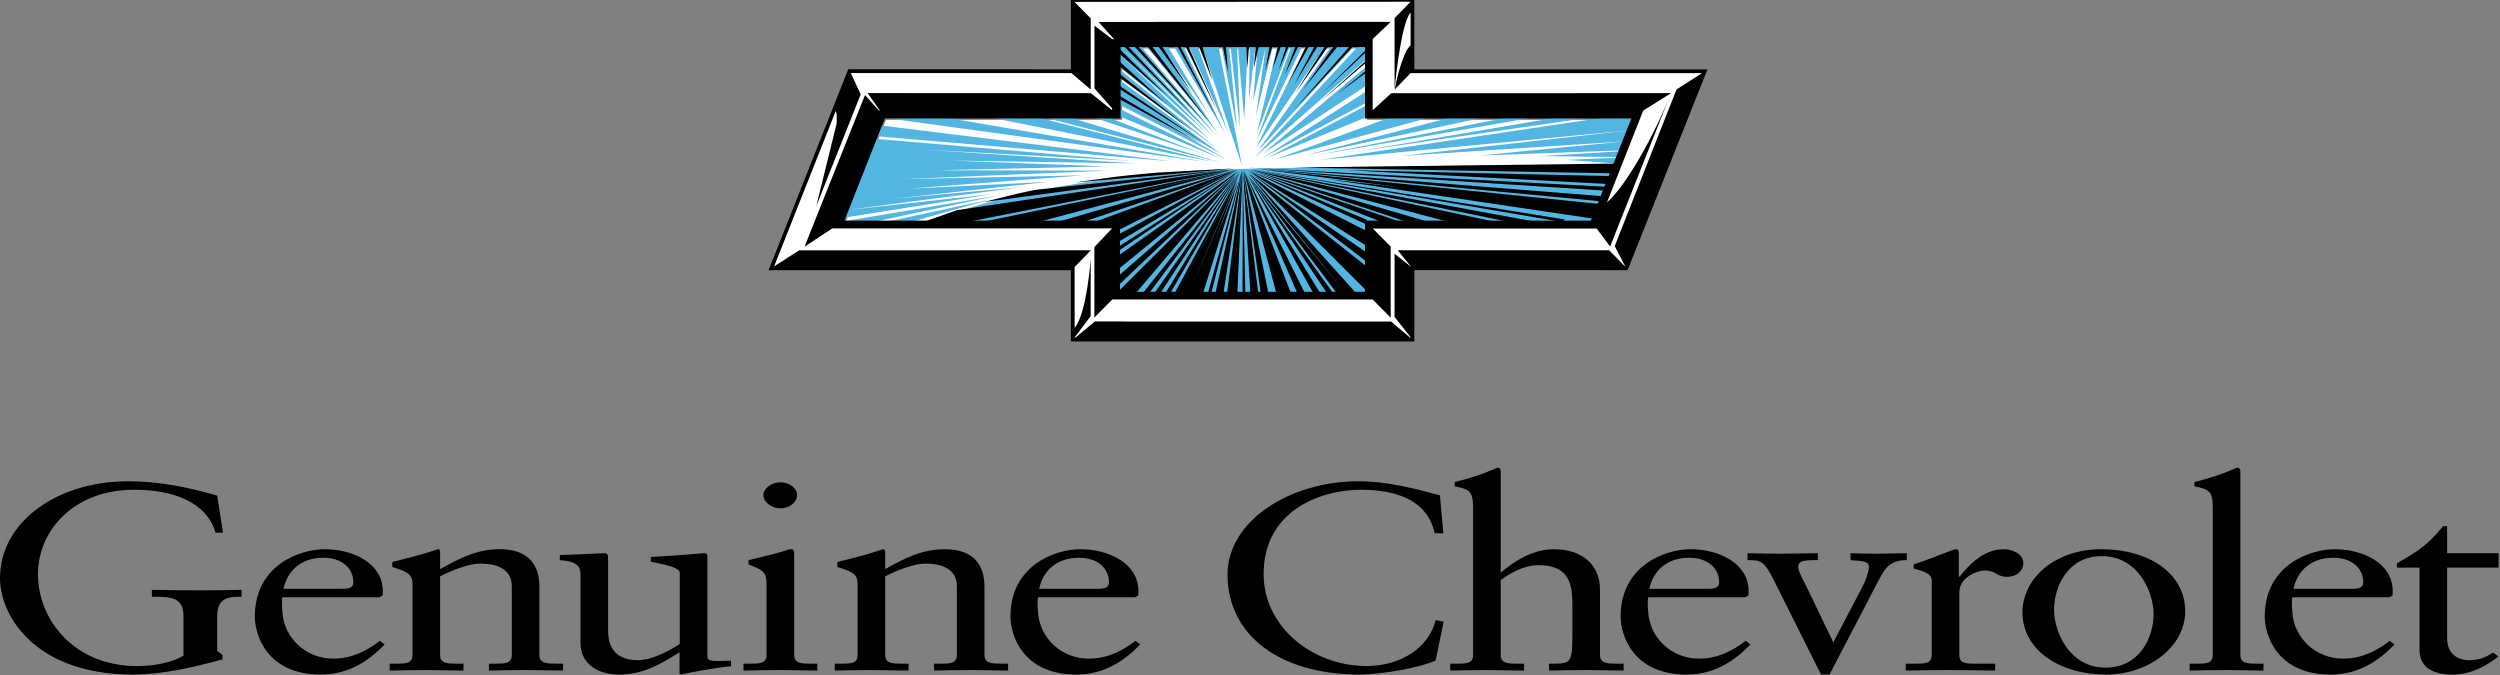
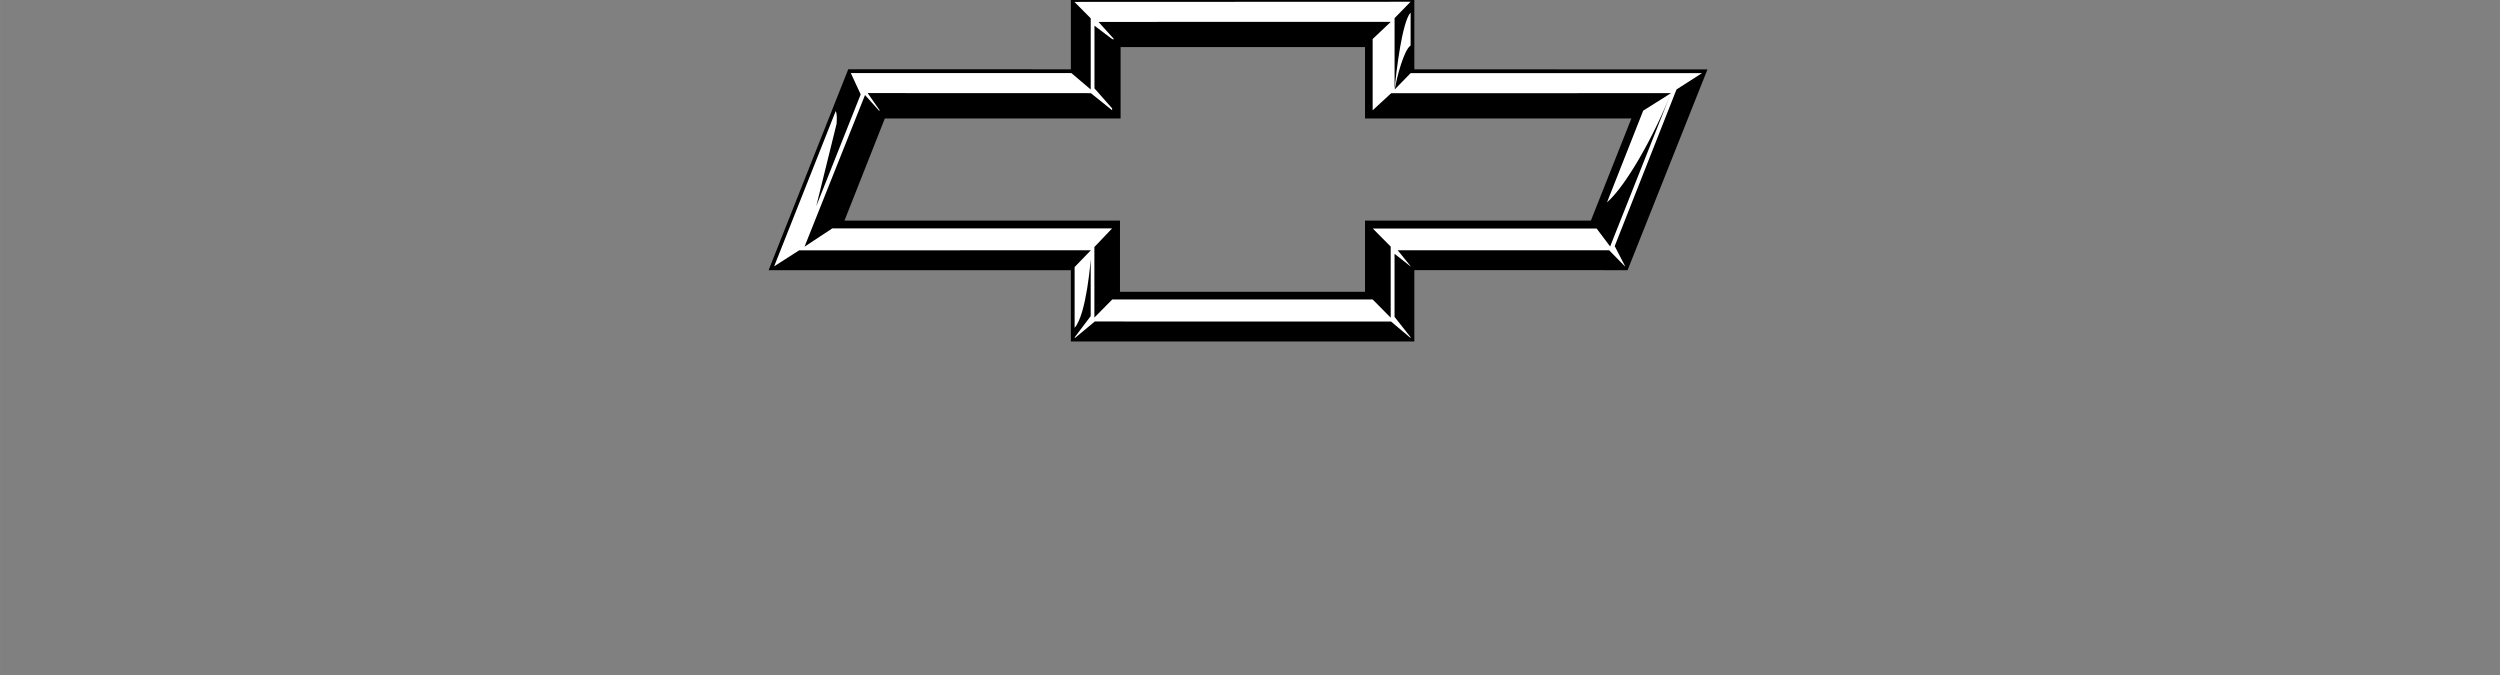
<svg xmlns="http://www.w3.org/2000/svg" xmlns:ns1="http://sodipodi.sourceforge.net/DTD/sodipodi-0.dtd" xmlns:ns2="http://www.inkscape.org/namespaces/inkscape" width="720.781" height="194.75" viewBox="0 0 55.574 15.016" version="1.1" id="svg2488" ns1:docname="Chevrolet_1994.svg" ns2:version="1.3.2 (091e20e, 2023-11-25, custom)">
  <rect x="0" y="0" width="55.574" height="15.016" fill="#808080" stroke="none" />
  <defs id="defs2492" />
  <ns1:namedview pagecolor="#ffffff" bordercolor="#666666" borderopacity="1" objecttolerance="10" gridtolerance="10" guidetolerance="10" ns2:pageopacity="0" ns2:pageshadow="2" ns2:window-width="1366" ns2:window-height="705" id="namedview2490" showgrid="false" showguides="true" ns2:guide-bbox="true" ns2:zoom="0.99336699" ns2:cx="360.39047" ns2:cy="97.144359" ns2:window-x="-8" ns2:window-y="-8" ns2:window-maximized="1" ns2:current-layer="layer3" ns2:showpageshadow="2" ns2:pagecheckerboard="0" ns2:deskcolor="#d1d1d1" />
  <g ns2:groupmode="layer" id="layer3" ns2:label="Layer 1" transform="translate(-78.523,-83.937)">
    <g id="g3061" transform="matrix(0.302,0,0,0.302,77.666,62.322)">
-       <path style="clip-rule:evenodd;display:inline;fill:#ffffff;fill-rule:evenodd;stroke:none;stroke-width:1" d="m 85.435,75.138 h 18.016 v 5.26 h 19.635 l -2.985,7.528 H 103.451 l -1e-5,5.252 H 85.39 v -5.252 H 65.084 l 2.975,-7.528 h 17.377 z" id="path2985" ns1:nodetypes="ccccccccccccc" />
-       <path id="path2422" style="clip-rule:evenodd;display:inline;fill:#53b5e1;fill-opacity:1;fill-rule:evenodd;stroke:none;stroke-width:13.002" d="m 1107.4,973.082 0.09,8.764 83.758,75.856 z m 0.09,8.764 0.287,12.354 84.953,68.312 z m 60.523,-7.941 -8.971,0.115 48.51,82.213 z m 36.574,0 14.758,78.623 -7.527,-78.469 z m 14.836,0.025 -6.254,0.09 9.141,77.715 z m 12.158,0 -0.807,50.852 6.422,-50.852 z m 53.463,0 -47.393,96.904 66.039,-96.904 z m -15.107,0.014 -12.066,0.143 -19.477,82.953 z m -49.695,0.025 6.021,69.678 3.367,-69.627 z m 122.936,0.039 -8.281,0.051 -98.141,105.525 106.447,-93.432 z m -234.83,0.012 88.428,86.256 -77.228,-85.418 80.361,84.522 -72.135,-85.359 -8.949,0.039 -0.035,-0.039 z m 73.553,0 -8.49,0.066 37.289,81.691 z m 4.096,0 38.188,114.108 -22.469,-114.108 z m 60.863,0 -9.428,66.715 16.176,-66.715 z m 0,0 -7.646,0.156 -4.484,52.178 z m 24.482,0 -33.246,89.625 43.647,-89.625 z m 38.031,0.002 -70.381,100.272 91.977,-100.182 z m -163.814,0.076 -12.533,0.039 67.793,82.537 z m 7.646,0 -5.904,0.039 45.43,65.023 z m 190.234,18.568 -98.83,83.33 98.594,-64.686 z m -235.611,3.809 0.156,7.307 91.039,66.949 z m -0.455,9.894 v 16.162 l 96.137,53.725 z m 0,16.162 0.662,7.711 101.767,52.047 z m 235.83,-5.824 -99.035,63.553 99.191,-52.775 z m 0,13.457 -94.553,50.096 94.785,-38.863 -0.025,-5.654 z m -235.715,3.533 v 7.203 l 96.176,40.18 z m -231.01,7.699 311.766,42.688 -247.977,-42.232 z m 150.93,0 -41.764,0.846 209.775,41.842 z m 545.801,0 -274.006,40.893 296.902,-28.307 c 0.585,-1.183 2.34,-11.039 2.898,-12.131 z m -13.471,0 -35.496,0.584 -189.57,32.207 z m -523.789,0.648 168,42.92 -143.738,-42.853 z m 440.445,0 -180.352,35.744 204.627,-35.639 z m -53.815,0.014 -137.303,35.73 167.754,-35.484 z m -57.82,0.092 -108.697,39.682 146.363,-39.682 z m -281.119,0.154 100.857,33.69 -86.644,-33.623 z m -204.912,7.125 -3.342,10.389 281.846,23.963 z m 717.391,4.551 -221.01,24.705 214.781,-14.043 c 0.559,-1.131 5.695,-9.583 6.229,-10.662 z m -6.229,10.662 -139.316,13.588 135.65,-4.928 z m -715.193,-2.365 -3.104,7.217 -0.211,-0.014 -5.682,12.287 0.904,0.014 -6.287,12.168 0.486,-0.012 -4.088,8.555 1.438,-0.059 -5.027,11.422 1.096,-0.084 -5.139,10.277 1.045,-0.113 c -1.174,1.991 -4.191,6.406 -4.191,6.406 l 168,-22.012 -123.211,11.18 147.928,-16.121 -135.09,6.606 168.322,-12.885 -172.756,3.633 197.019,-8.131 -163.838,-0.318 162.043,-3.727 -148.082,-5.568 175.477,2.682 -204.697,-13.244 200.213,10.736 z m 711.383,11.818 -76.139,4.604 74.566,1.053 z m -2.469,6.162 -49.422,2.029 48.004,3.588 z m -43.141,6.943 c -99.552,0.045 -328.265,2.956 -360.264,5.344 -39.058,2.912 -167.726,11.56 -263.682,52.621 l 187.322,-0.898 1.195,67.676 245.57,3.85 v -68.273 l 214.561,0.115 19.576,-59.965 c -5.212,-0.337 -21.306,-0.479 -44.279,-0.469 z m -555.281,27.865 -139.252,15.277 -4.486,7.644 z m 5.396,1.351 -150.486,25.158 23.365,1.795 z m -8.088,4.043 -95.902,20.557 22.688,0.221 z" transform="scale(0.077)" ns1:nodetypes="ccccccccccccccccccccccccccccccccccccccccccccccccccccccccccccccccccccccccccccccccccccccccccccccccccccccccccccccccccccccccccccccccccccccccccccccccccccccccccccccccccccccccccccccccccccccccccccccccccccccccccccccccccccccccc" />
-       <path id="path2948" style="clip-rule:evenodd;fill:#000000;fill-rule:evenodd;stroke:none;stroke-width:13.002" d="m 1266.816,972.656 -7.826,24.352 10.193,-24.326 z m -152.748,0.025 -3.875,0.025 64.035,63.879 z m 9.777,0 -3.562,0.025 67.025,72.475 z m 23.131,0 -3.51,0.025 33.258,46.236 z m 25.381,0 -2.744,0.039 30.021,61.238 z m 10.115,0 13.652,34.416 -10.285,-34.416 z m 45.818,0 0.885,21.947 1.807,-21.947 z m 22.455,0 -4.303,24.326 6.994,-24.326 z m 35.275,0 -18.035,37.289 20.727,-37.277 z m 8.074,0 -19.738,37.342 22.65,-37.342 z m 9.998,0 -28.904,45.846 32.051,-45.742 z m 12.34,0 -3.811,0.012 -29.84,42.076 z m -75.906,0.012 -3.031,0.092 -2.158,22.324 z m 18.41,0.002 -5.67,22.883 8.492,-22.768 z m 72.434,0.012 -3.353,0.039 -54.648,62.41 z m -198.398,0.014 59.523,73.215 -55.18,-73.15 z m 72.631,0.065 5.162,25.652 -2.133,-25.652 z m 70.08,0 -10.947,28.994 13.639,-28.994 z m -113.768,0.014 37.953,69.041 -35.365,-69.029 z m -55.818,2.574 0.287,4.967 45.324,40.033 z m 235.742,2.691 -41.348,40.879 41.412,-39.008 z m 0.012,10.154 -43.272,38.824 43.35,-36.951 z m -234.479,0.441 -0.209,4.252 45.209,36.484 z m 234.531,9.18 -27.123,21.844 27.201,-20.152 z m -234.857,2.236 -0.324,3.342 70.029,51.293 z m -1.43,10.492 0.662,3.447 78.885,50.408 z m -0.48,9.545 0.74,3.484 81.08,44.48 -19.033,-11.156 z m 475.811,65.764 -307.123,3.771 302.936,5.512 c 0.533,-1.053 3.68,-8.243 4.188,-9.283 z m -350.381,3.939 2.887,0.234 335.869,21.545 c 0.507,-1.001 1.263,-2.587 1.77,-3.602 z m -15.303,0.781 -72.098,3.939 c 0,0 -27.291,2.392 -39.266,3.887 -11.975,1.495 -39.824,5.604 -39.824,5.604 l 143.451,-12.533 z m 22.35,0.025 2.744,0.285 325.625,30.906 c 0.013,0 0.898,-3.834 1.404,-4.822 z m -21.166,0.65 -55.74,9.051 50.852,-8.582 -3.147,0.35 -3.135,0.416 -253.709,37.953 -28.254,9.922 -1.988,2.053 37.926,-0.26 255.855,-50.447 z m 25.783,0.09 3.029,0.43 130.619,16.865 -69.613,-7.842 255.842,38.057 c 0.507,-0.91 1.859,-8.034 2.393,-8.971 l -0.119,-0.014 c 0.598,-2.235 1.305,-4.783 1.613,-5.383 z m -16.76,0.131 0.48,2.314 30.775,115.043 c 0.403,-0.013 4.603,0.416 4.98,0.416 z m -4.928,0.014 -18.219,7.809 17.035,-7.434 -138.147,50.514 18.787,1.574 1.908,-0.834 0.197,2.342 1.072,-0.488 -2.15,7.029 115.367,-57.938 2.262,-1.248 -76.609,34.441 75.57,-34.441 z m -1.184,0.375 0.637,-0.232 -0.463,0.156 z m 0.174,-0.076 0.449,-0.195 -6.486,1.924 -163.203,47.445 19.775,1.494 z m 12.021,-0.195 192.172,50.565 16.273,-0.551 2.293,0.551 h 26.668 l -235.82,-50.291 z m -3.029,0.234 33.02,19.162 -29.092,-16.705 3.627,2.588 107.684,68.039 -0.266,-6.363 1.176,0.682 1.625,-7.346 -115.406,-58.848 z m 6.047,0 247.572,50.33 23.053,-0.598 -267.922,-49.291 z m 2.496,0 293.99,49.992 1.508,-2.549 -289.685,-46.533 z m -12.82,0.09 -32.428,116.963 3.264,-0.092 29.139,-116.168 z m 99.738,0.234 248.887,13.172 c 0.443,-0.897 1.658,-6.745 2.115,-7.533 z m 251.002,5.639 h 0.146 c -0.03,-0.13 -0.08,-0.119 -0.146,0 z m -353.549,-5.535 -3.367,2.381 -118.072,83.459 0.299,5.695 0.961,-0.727 -1.065,8.463 118.684,-96.904 2.119,-1.912 -7.646,5.656 z m 11.793,0 9.205,3.043 142.672,47.459 18.256,-0.898 z m -8.881,0.105 -25.51,116.889 c 0.377,0 7.412,-0.598 7.789,-0.598 l 17.617,-115.537 z m -21.205,0.129 -19.867,1.795 -156.221,16.617 c 0,0 -13.574,2.639 -22.896,5.006 -9.322,2.366 -27.227,6.787 -27.227,6.787 l 213.078,-28.527 z m 9.217,0 -244.945,50.943 35.283,-2.352 -6.016,1.375 30.113,-0.062 174.774,-46.418 4.707,-1.455 -115.148,26.334 119.387,-27.699 z m 13.666,0.234 35.691,116.525 h 8.984 l -43.674,-114.055 z m 5.955,0.221 109.945,50.527 1.834,-3.707 -109.414,-46.027 z m -7.619,0.105 -14.342,115.738 c 0.377,0 4.902,1.08 5.279,1.08 v -0.014 c 0.368,0 4.107,-1.08 4.471,-1.08 l 4.811,-112.734 v -1.535 l -9.238,114.785 8.992,-114.434 z m 1.262,0.207 0.207,2.602 16.109,112.793 h 7.203 z m -3.174,0.014 -0.428,0.455 -81.277,115.523 h 5.695 z m -0.103,0.545 -70.848,114.973 c 0.507,0 4.017,0.279 4.537,0.279 l 65.205,-113.197 z m 6.957,0 1.91,1.809 112.547,112.428 0.611,-12.586 z m 115.068,101.65 -0.611,-10.777 -113.119,-89.728 z m -124.236,-101.494 -117.733,102.393 v 9.283 l 117.018,-110.934 z m 17.812,0.65 121.402,47.744 18.865,0.092 z m -21.92,0.103 -113.326,60.617 0.299,7.176 111.246,-66.674 z m 4.967,0.17 -1.691,1.976 -89.35,112.078 c 0.585,0 5.681,-0.287 6.279,-0.287 z m 7.488,0.064 2.367,3.59 73.877,110.269 6.396,0.729 z m -6.812,0.664 -61.435,113.15 c 0.481,0 3.017,0.482 3.498,0.482 l 57.131,-111.943 z m 3.836,0.012 0.103,3.707 6.461,109.627 c 0,-0.013 7.113,-0.318 7.49,-0.318 z m 1.949,0.105 49.227,113.195 h 7.189 l -54.635,-109.828 z m 3.42,0 2.51,3.367 88.656,108.896 -90.256,-108.896 82.252,109.711 8.775,0.117 c 0.743,-5e-4 8.936,-0.113 11.065,1.535 z m -12.586,0.441 -112.846,112.377 0.078,1.963 7.061,-0.078 0.477,-0.514 c 3.177,-0.446 10.201,-1.539 10.744,-1.539 l 92.459,-108.842 1.248,-1.678 -29.688,31.408 28.451,-30.691 z m 16.852,0.689 2.703,2.197 106.527,81.418 -0.611,-9.283 z m -10.221,0.896 -0.246,111.123 c 0.377,-0.013 2.3,-0.104 2.664,-0.104 z m -4.031,0.103 -57.156,111.397 c 0.455,0 9.582,-0.389 10.037,-0.389 l 45.871,-108.172 z m -47.119,111.008 5.693,0.066 -0.115,0.303 c 0.416,0 7.372,-0.279 7.801,-0.279 l 32.363,-103.334 0.69,-2.705 -22.514,58.588 21.543,-58.627 z m 45.461,-105.988 1.088,-2.535 -1.016,2.34 z m 11.164,-4.693 2.834,5.512 58.457,104.928 c -0.013,0.013 6.059,0.016 6.566,0.016 z m -19.959,0.572 -108.932,69.443 v 4.199 l 102.742,-69.352 z" transform="scale(0.077)" ns1:nodetypes="ccccccccccccccccccccccccccccccccccccccccccccccccccccccccccccccccccccccccccccccccccccccccccccccccccccccccccccccccccccccccccccccccccccccccccccccccccccccccccccccccccccccccccccccccccccccccccccccccccccccccccccccccccccccccccccccccccccccccccccccccccccccccccccccccccccccccccccccccccccccccccccccccccccccccccccccccccccccccccccccccccccccccccccccccccccccccccccccccccccccccccccccccccccccccccccccccccccccccc" />
      <path id="path2470" style="clip-rule:evenodd;opacity:1;fill:#000000;fill-rule:evenodd;stroke:none;stroke-width:12.97" d="m 1060.551,927.754 v 68.014 l -212.834,-0.027 -76.133,192.07 h 288.967 v 68.156 l 328.33,-0.027 v -68.168 l 203.871,0.012 76.365,-191.94 -280.236,-0.039 v -68.051 z m 47.522,46.768 h 233.664 v 68.221 h 254.662 l -38.717,97.637 h -215.945 v 68.117 h -234.246 v -68.117 H 844.125 l 38.582,-97.637 H 1108.084 Z" transform="scale(0.077)" ns1:nodetypes="cccccccccccccccccccccccccc" />
      <path id="path3028" style="clip-rule:evenodd;opacity:1;fill:#ffffff;fill-rule:evenodd;stroke:none;stroke-width:12.97" d="m 1385.314,931.197 -321.186,0.137 v 0.182 l 15.395,15.5 v 68.041 l -18.527,-15.709 -210.844,-0.012 9.455,20.426 -42.449,106.832 c 0.097,-0.246 0.199,-0.54 0.297,-0.791 l -0.311,0.779 19.43,-78.721 c 0.453,-5.733 0.264,-10.083 -0.809,-12.238 l -58.885,148.512 23.922,-15.336 278.811,-0.016 -15.484,16.027 v 58.061 c 11.487,-12.868 15.369,-65.502 15.369,-65.502 v 54.344 l -15.369,20.322 v 0.338 h 0.607 l 18.666,-15.523 283.233,0.037 18.346,15.486 h 0.332 v -0.476 l -15.357,-19.457 v -60.297 l 15.357,12.115 v -0.08 h 0.166 l -12.463,-15.42 h 202.096 l 15.135,15.447 h 0.066 l 0.07,-0.174 -9.953,-19.256 59.076,-149.748 24.346,-15.59 -278.537,-0.039 -15.084,15.525 c 1.884,-12.023 8.917,-38.048 15.084,-41.891 v -31.59 c -8.168,9.122 -13.651,55.779 -15.332,73.738 v -68.338 z m -18.949,19.201 -17.328,16.428 v 68.133 l 17.73,-16.34 267.527,-0.051 -26.627,16.73 -34.611,87.686 c 18.055,-15.67 44.701,-62.988 60.836,-103.586 l -57.832,145.766 -12.879,-17.158 h -213.992 l 17.098,17.25 v 67.975 l -17.275,-17.457 h -248.883 l -17.115,17.326 v -67.43 l 16.951,-17.82 H 832.465 l -26.537,17.51 57.82,-144.988 13.402,14.902 h 0.82 l -11.682,-16.771 213.365,0.078 20.324,16.334 v -1.824 l -16.873,-19.088 v -59.92 l 17.008,12.893 h 1.73 l -14.873,-16.512 z" transform="scale(0.077)" ns1:nodetypes="ccccccccccccccccccccccccccccccccccccccccccccccccccccccccccccccccccccccccccccccccc" />
-       <path id="path2675" style="clip-rule:evenodd;fill:#000000;fill-rule:evenodd;stroke:none" d="m 18.821,116.926 v 2.559 l 0.391,0.295 v 0.332 c -2.072,0.566 -4.397,1.113 -6.605,1.113 -7.152,0 -9.771,-4.299 -9.771,-7.094 0,-4.104 4.144,-7.133 9.459,-7.133 2.267,0 4.417,0.449 6.527,1.055 l 0.43,2.736 h -0.547 c -0.665,-2.268 -3.127,-3.166 -5.98,-3.166 -4.495,0 -7.094,3.029 -7.094,6.215 0,3.381 2.696,6.762 7.27,6.762 2.013,0 3.049,-0.547 3.439,-0.762 v -2.912 c 0,-1.428 -0.977,-1.428 -2.326,-1.428 v -0.508 c 1.192,0.02 2.365,0.039 3.518,0.039 1.173,0 2.326,-0.02 3.087,-0.039 v 0.508 c -0.841,0 -1.798,0 -1.798,1.428 z m 7.62,4.299 c -4.026,0 -4.847,-3.01 -4.847,-4.26 0,-3.83 3.361,-4.965 5.14,-4.965 2.052,0 4.261,0.998 4.28,3.068 0,0.117 0,0.234 -0.019,0.352 l -0.234,0.117 h -7.134 c -0.039,0.176 -0.059,0.469 0,1.135 0.137,1.855 1.7,3.381 3.733,3.381 1.407,0 2.501,-0.588 3.439,-1.311 l 0.352,0.273 c -1.173,1.194 -2.619,2.21 -4.71,2.21 z m 0.195,-8.598 c -1.563,0 -2.619,0.879 -2.932,2.285 h 4.417 c 0.645,0 0.723,-0.254 0.723,-0.488 10e-4,-0.996 -0.801,-1.797 -2.208,-1.797 z m 14.947,8.266 c -0.918,0 -1.837,0.02 -2.755,0.039 v -0.508 h 0.469 c 0.704,0 1.212,0 1.212,-0.645 v -5.062 c 0,-1.113 -0.88,-1.66 -2.326,-1.66 -0.821,0 -2.111,0.508 -2.951,0.938 v 5.785 c 0,0.645 0.547,0.645 1.27,0.645 h 0.45 v 0.508 c -0.88,0 -1.778,-0.039 -2.697,-0.039 -0.899,0 -1.817,0.02 -2.736,0.039 v -0.508 h 0.449 c 0.723,0 1.231,0 1.231,-0.645 v -5.18 c 0,-0.723 -0.273,-0.918 -1.485,-1.289 v -0.373 c 1.094,-0.273 2.149,-0.525 3.361,-0.938 0.078,0 0.157,0.039 0.157,0.195 v 1.271 c 1.446,-0.803 2.696,-1.467 4.396,-1.467 2.15,0 2.912,1.213 2.912,2.736 v 5.043 c 0,0.645 0.566,0.645 1.271,0.645 h 0.469 v 0.508 c -0.899,0.001 -1.779,-0.038 -2.697,-0.038 z m 11.39,0.332 -0.117,-0.059 v -1.582 c -1.524,0.957 -2.697,1.641 -4.495,1.641 -1.368,0 -2.795,-0.684 -2.795,-2.326 v -5.002 c 0,-0.508 -0.098,-0.998 -1.524,-1.094 v -0.373 c 0.918,-0.018 2.951,-0.137 3.284,-0.137 0.273,0 0.273,0.137 0.273,0.568 v 5.041 c 0,0.586 0,2.268 2.208,2.268 0.859,0 2.013,-0.508 3.068,-1.193 v -5.256 c 0,-0.391 -1.212,-0.605 -2.13,-0.801 v -0.352 c 2.286,-0.117 3.713,-0.275 3.967,-0.275 0.195,0 0.195,0.137 0.195,0.354 v 7.211 c 0,0.352 0.293,0.371 0.723,0.371 0.293,0 0.684,-0.02 1.017,-0.02 v 0.41 c -1.094,0.078 -3.186,0.488 -3.674,0.606 z m 7.306,-12.235 c -0.665,0 -1.251,-0.469 -1.251,-0.977 0,-0.488 0.606,-0.938 1.251,-0.938 0.645,0 1.231,0.41 1.231,0.938 0,0.528 -0.548,0.977 -1.231,0.977 z m 0.039,11.903 c -0.919,0 -1.818,0.02 -2.756,0.039 v -0.508 h 0.469 c 0.723,0 1.231,0 1.231,-0.645 v -5.297 c 0,-0.859 -0.391,-0.977 -1.329,-1.367 v -0.312 c 1.192,-0.275 2.619,-0.646 2.716,-0.705 0.176,-0.078 0.333,-0.098 0.47,-0.098 0.117,0 0.175,0.117 0.175,0.273 v 7.506 c 0,0.645 0.547,0.645 1.271,0.645 h 0.43 v 0.508 c -0.86,0 -1.759,-0.039 -2.677,-0.039 z m 14.027,0 c -0.918,0 -1.837,0.02 -2.755,0.039 v -0.508 h 0.469 c 0.703,0 1.211,0 1.211,-0.645 v -5.062 c 0,-1.113 -0.879,-1.66 -2.325,-1.66 -0.821,0 -2.111,0.508 -2.951,0.938 v 5.785 c 0,0.645 0.547,0.645 1.27,0.645 h 0.45 v 0.508 c -0.88,0 -1.778,-0.039 -2.697,-0.039 -0.899,0 -1.817,0.02 -2.736,0.039 v -0.508 h 0.45 c 0.723,0 1.231,0 1.231,-0.645 v -5.18 c 0,-0.723 -0.274,-0.918 -1.485,-1.289 v -0.373 c 1.094,-0.273 2.149,-0.525 3.361,-0.938 0.078,0 0.156,0.039 0.156,0.195 v 1.271 C 69.439,112.664 70.69,112 72.39,112 c 2.15,0 2.912,1.213 2.912,2.736 v 5.043 c 0,0.645 0.566,0.645 1.271,0.645 h 0.469 v 0.508 c -0.9,0 -1.779,-0.039 -2.697,-0.039 z m 7.716,0.332 c -4.026,0 -4.847,-3.01 -4.847,-4.26 0,-3.83 3.361,-4.965 5.14,-4.965 2.052,0 4.26,0.998 4.28,3.068 0,0.117 0,0.234 -0.02,0.352 l -0.235,0.117 h -7.133 c -0.039,0.176 -0.059,0.469 0,1.135 0.137,1.855 1.7,3.381 3.732,3.381 1.407,0 2.502,-0.588 3.44,-1.311 l 0.351,0.273 c -1.171,1.194 -2.617,2.21 -4.708,2.21 z m 0.195,-8.598 c -1.563,0 -2.619,0.879 -2.931,2.285 h 4.417 c 0.645,0 0.723,-0.254 0.723,-0.488 -0.001,-0.996 -0.801,-1.797 -2.209,-1.797 z m 26.258,7.562 c -1.055,0.508 -3.928,1.035 -5.607,1.035 -5.942,0 -9.713,-2.951 -9.713,-7.348 0,-4.006 4.651,-6.879 9.635,-6.879 2.051,0 4.045,0.508 5.998,1.035 l 0.254,2.795 h -0.645 c -0.469,-2.287 -2.58,-3.205 -5.432,-3.205 -2.912,0 -7.153,1.504 -7.153,6.195 0,3.947 3.655,6.781 7.563,6.781 2.52,0 4.592,-1.33 5.1,-3.381 l 0.586,0.117 z m 11.078,0.704 c -0.918,0 -1.816,0.02 -2.734,0.039 v -0.508 h 0.449 c 1.191,0 1.27,-0.215 1.27,-2.131 v -2.207 c 0,-1.428 -0.176,-2.912 -2.482,-2.912 -1.191,0 -2.207,0.684 -2.793,1.094 v 5.512 c 0,0.645 0.547,0.645 1.27,0.645 h 0.449 v 0.508 c -0.879,0 -1.777,-0.039 -2.697,-0.039 -0.898,0 -1.816,0.02 -2.736,0.039 v -0.508 h 0.451 c 0.723,0 1.23,0 1.23,-0.645 v -10.887 c 0,-1.27 -0.391,-1.309 -1.35,-1.523 v -0.312 c 1.018,-0.254 2.092,-0.605 2.619,-0.842 0.273,-0.115 0.488,-0.215 0.549,-0.215 0.156,0 0.215,0.119 0.215,0.275 v 7.445 c 0.234,-0.156 1.855,-1.721 3.908,-1.721 2.207,0 3.4,1.252 3.4,2.951 v 4.828 c 0,0.645 0.566,0.645 1.27,0.645 h 0.469 v 0.508 c -0.9,0 -1.779,-0.039 -2.757,-0.039 z m 7.385,0.332 c -4.025,0 -4.848,-3.01 -4.848,-4.26 0,-3.83 3.363,-4.965 5.141,-4.965 2.051,0 4.26,0.998 4.279,3.068 0,0.117 0,0.234 -0.02,0.352 l -0.234,0.117 h -7.133 c -0.039,0.176 -0.059,0.469 0,1.135 0.137,1.855 1.701,3.381 3.732,3.381 1.408,0 2.502,-0.588 3.439,-1.311 l 0.352,0.273 c -1.171,1.194 -2.617,2.21 -4.708,2.21 z m 0.195,-8.598 c -1.564,0 -2.619,0.879 -2.932,2.285 h 4.416 c 0.646,0 0.725,-0.254 0.725,-0.488 0,-0.996 -0.803,-1.797 -2.209,-1.797 z m 13.99,1.582 -3.656,7.016 h -0.625 l -3.459,-6.918 c -0.742,-1.484 -0.996,-1.504 -1.953,-1.504 v -0.51 c 0.84,0.02 1.699,0.039 2.539,0.039 0.881,0 1.74,-0.039 2.639,-0.039 v 0.51 c -1.152,0 -1.445,0.059 -1.445,0.527 0,0.312 0.371,0.918 0.801,1.816 l 1.779,3.713 2.109,-4.025 c 0.293,-0.547 0.469,-1.055 0.51,-1.504 0.018,-0.41 -0.275,-0.449 -1.35,-0.527 v -0.51 c 0.625,0.02 1.232,0.039 1.838,0.039 0.762,0 1.523,-0.039 2.305,-0.039 v 0.51 c -1.192,0 -1.563,0.527 -2.032,1.406 z m 9.416,-0.176 c -0.783,0 -0.783,-0.469 -1.662,-0.469 -0.449,0 -1.855,0.449 -1.855,1.621 v 4.594 c 0,0.645 0.508,0.645 1.211,0.645 h 1.428 v 0.508 c -1.408,-0.02 -2.463,-0.039 -3.559,-0.039 -1.035,0 -2.109,0.02 -3.027,0.039 v -0.508 h 0.684 c 0.723,0 1.23,0 1.23,-0.645 v -5.492 c 0,-0.605 -0.938,-0.723 -1.328,-0.879 v -0.293 c 1.855,-0.607 2.873,-1.115 3.107,-1.115 0.137,0 0.215,0.059 0.215,0.254 v 1.76 h 0.059 c 0.625,-0.762 1.699,-2.014 3.244,-2.014 0.645,0 1.445,0.332 1.445,1.037 0,0.527 -0.469,0.996 -1.192,0.996 z m 7.266,7.192 c -3.381,0 -6.137,-1.799 -6.137,-4.572 0,-2.521 2.404,-4.652 5.805,-4.652 3.537,0 6.176,1.799 6.176,4.574 0,2.519 -2.581,4.65 -5.844,4.65 z m -0.293,-8.717 c -2.521,0 -3.518,2.268 -3.518,3.949 0,1.602 1.113,4.26 3.791,4.26 2.541,0 3.537,-2.268 3.537,-3.947 0,-1.604 -1.132,-4.262 -3.81,-4.262 z m 9.22,8.385 c -0.918,0 -1.816,0.02 -2.756,0.039 v -0.508 h 0.471 c 0.723,0 1.23,0 1.23,-0.645 v -10.887 c 0,-1.27 -0.391,-1.309 -1.35,-1.523 v -0.312 c 1.018,-0.254 2.072,-0.605 2.619,-0.842 0.273,-0.115 0.469,-0.215 0.547,-0.215 0.156,0 0.217,0.119 0.217,0.275 v 13.504 c 0,0.645 0.547,0.645 1.27,0.645 h 0.43 v 0.508 c -0.859,0 -1.76,-0.039 -2.678,-0.039 z m 7.618,0.332 c -4.025,0 -4.846,-3.01 -4.846,-4.26 0,-3.83 3.361,-4.965 5.141,-4.965 2.051,0 4.26,0.998 4.279,3.068 0,0.117 0,0.234 -0.02,0.352 l -0.234,0.117 h -7.133 c -0.039,0.176 -0.061,0.469 0,1.135 0.137,1.855 1.699,3.381 3.732,3.381 1.406,0 2.5,-0.588 3.439,-1.311 l 0.352,0.273 c -1.171,1.194 -2.619,2.21 -4.71,2.21 z m 0.195,-8.598 c -1.562,0 -2.617,0.879 -2.93,2.285 h 4.416 c 0.645,0 0.723,-0.254 0.723,-0.488 0,-0.996 -0.801,-1.797 -2.209,-1.797 z m 8.381,0.723 v 5.178 c 0,1.291 0.92,1.643 1.604,1.643 0.684,0 1.191,-0.176 1.777,-0.568 l 0.393,0.295 c -0.9,0.703 -2.014,1.328 -3.383,1.328 -1.621,0 -2.422,-0.664 -2.422,-1.816 v -6.059 h -1.662 v -0.312 c 1.311,-0.783 2.111,-1.154 3.4,-2.736 h 0.293 v 1.992 h 3.791 v 1.057 h -3.791 z" ns1:nodetypes="cccccccccccccccccccccccccccccccccccccccccccccccccccccccccccccccccccccccccccccccccccccccccccccccccccccccccccccccccccccccccccccccccccccccccccccccccccccccccccccccccccccccccccccccccccccccccccccccccccccccccccccccccccccccccccccccccccccccccccccccccccccccccccccccccccccccccccccccccccccccccccccccccccccccccccccccccccccccccccccccccc" />
    </g>
  </g>
</svg>